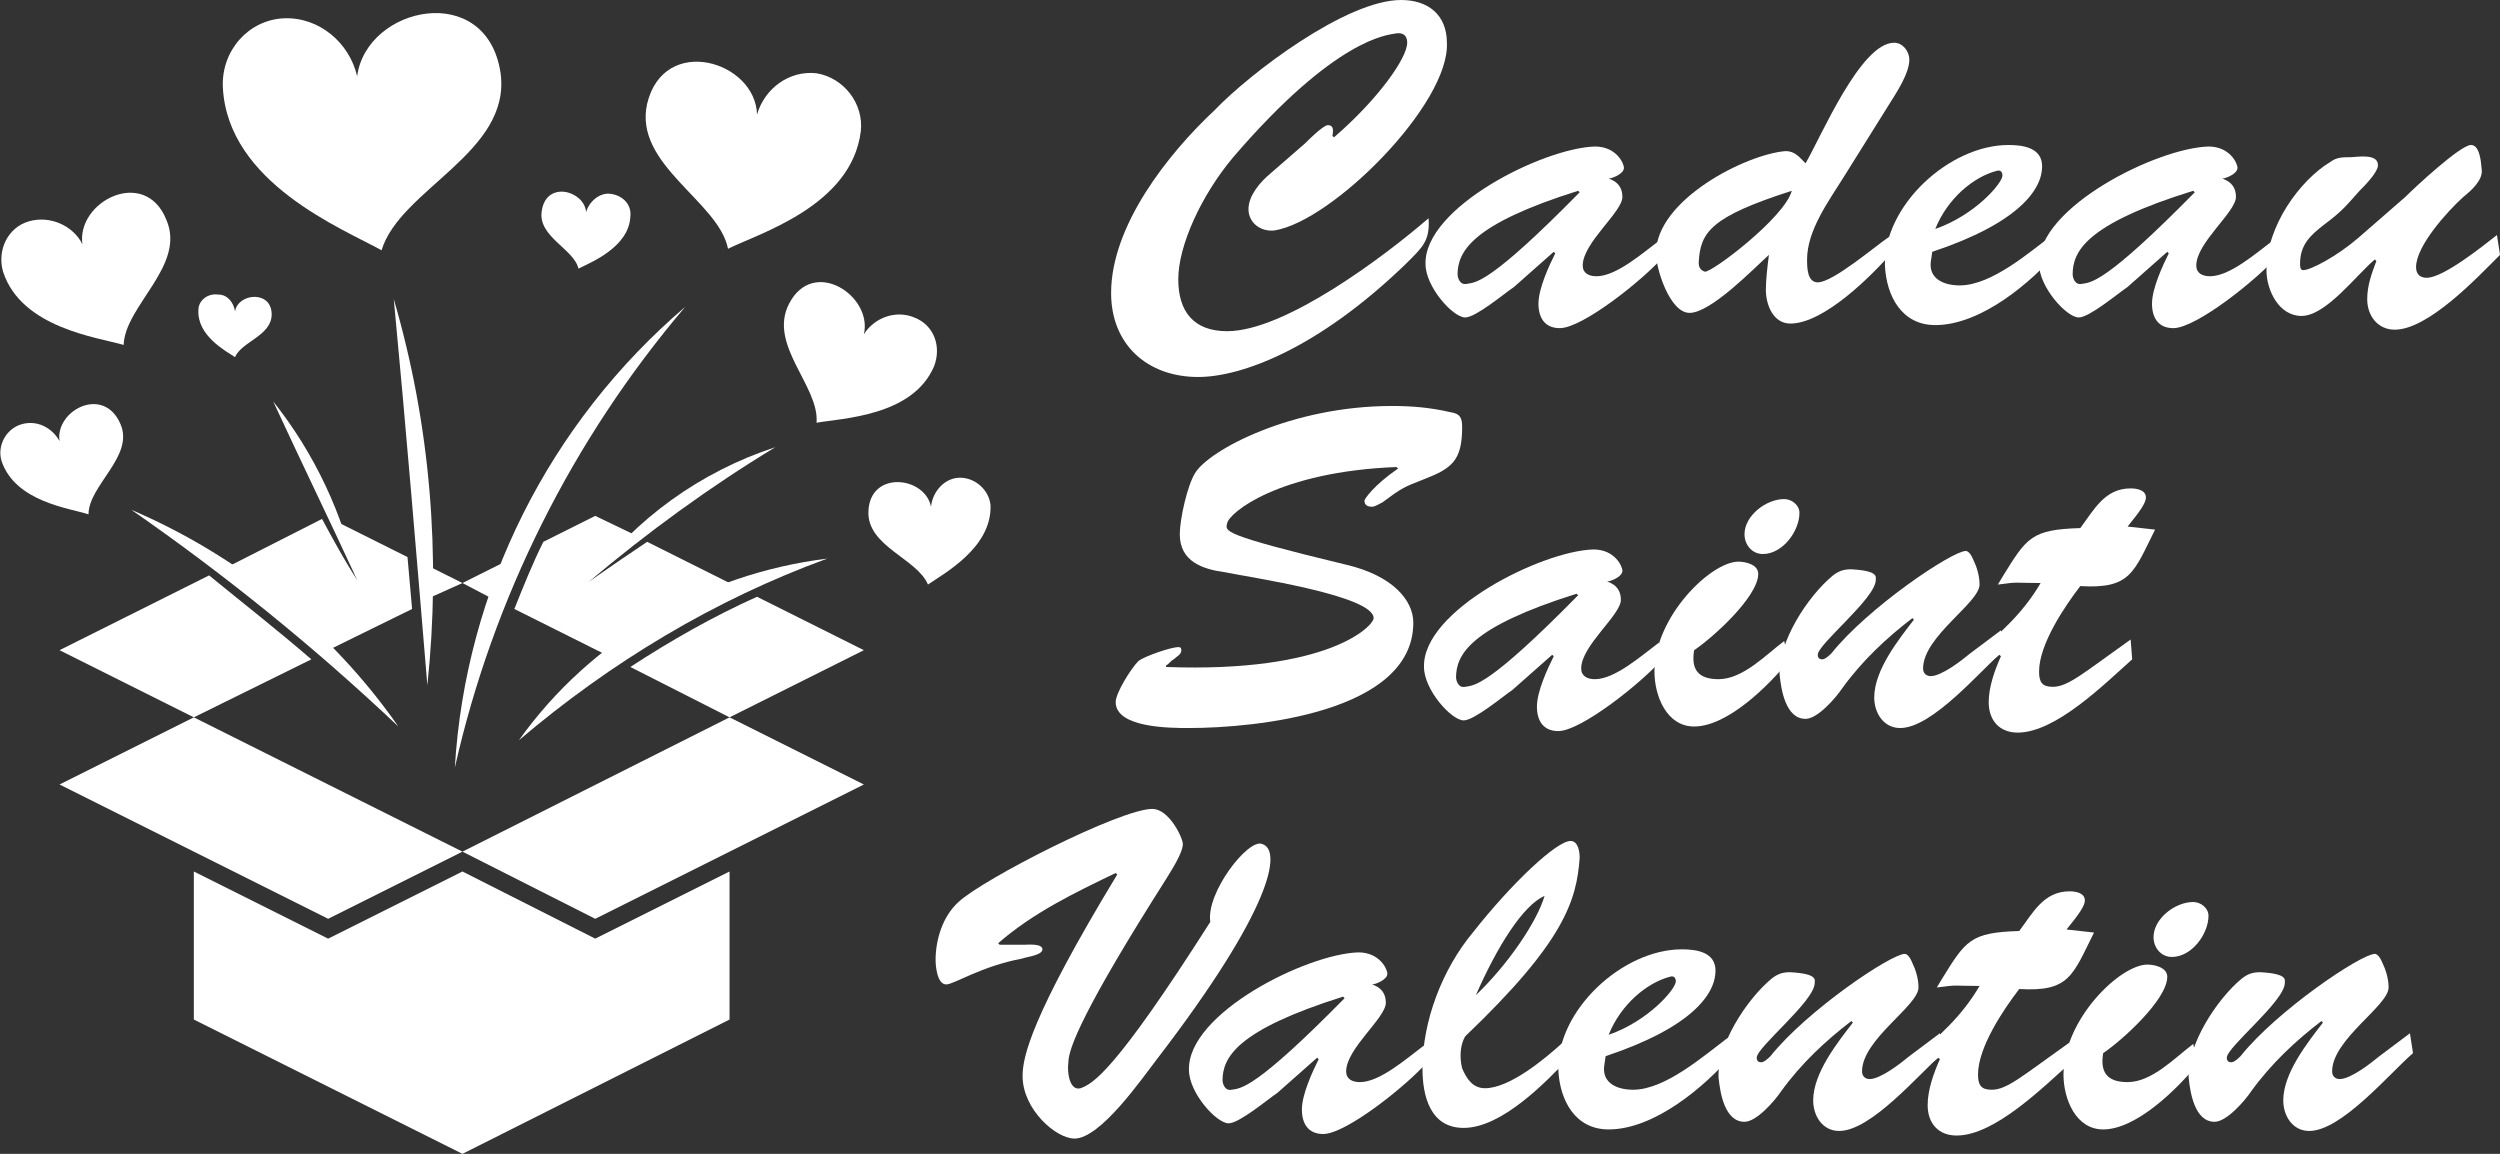
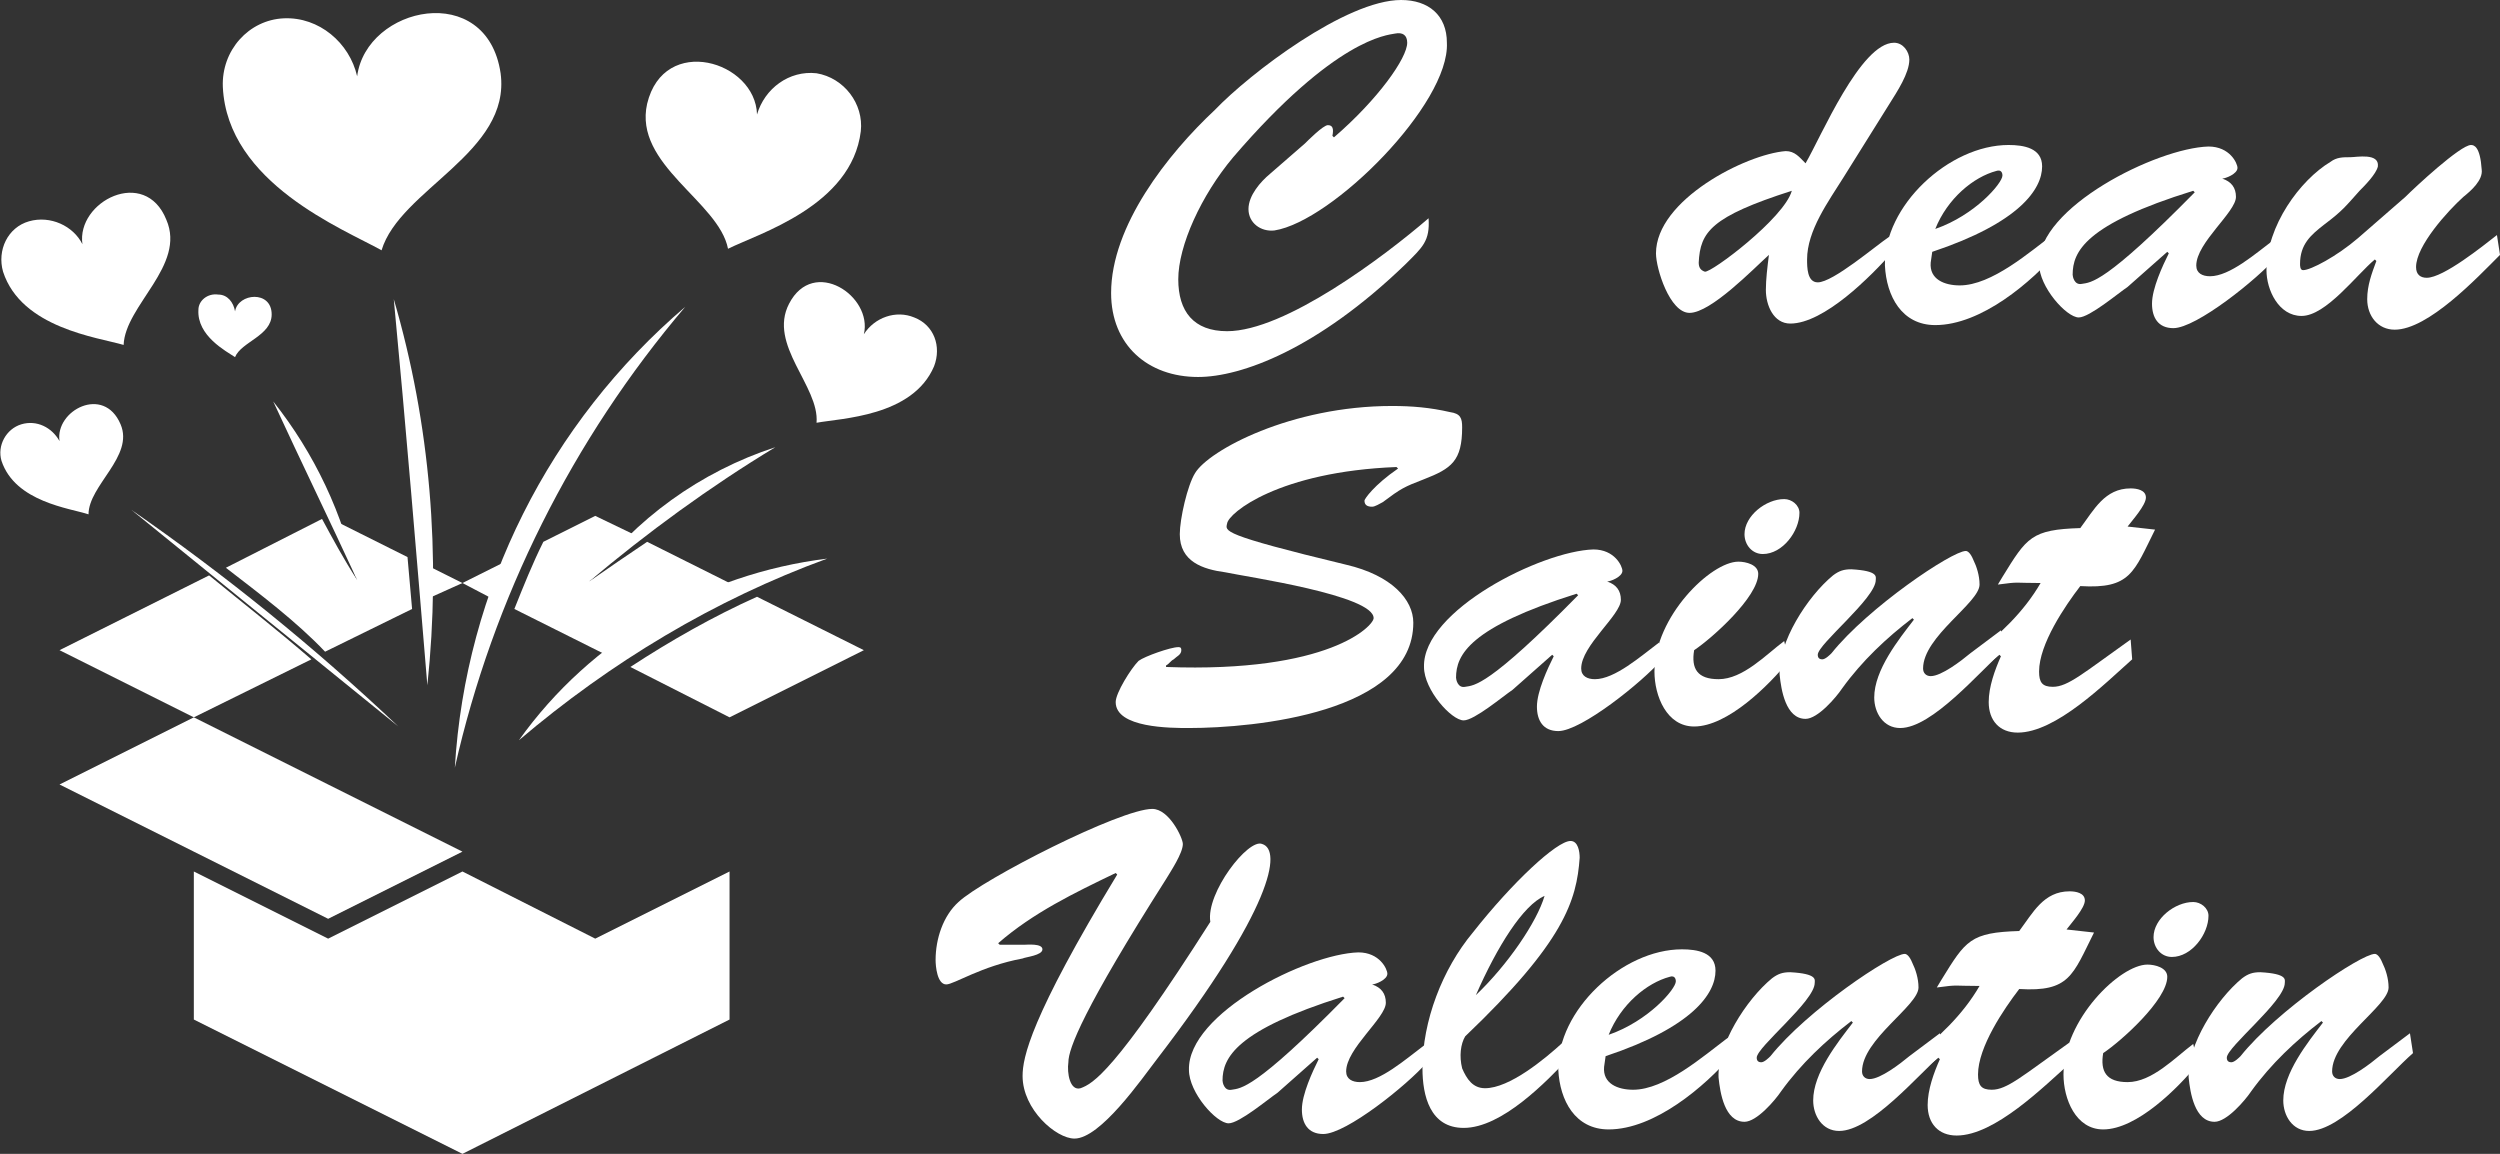
<svg xmlns="http://www.w3.org/2000/svg" version="1.1" id="Layer_1" x="0px" y="0px" width="163.8px" height="75.6px" viewBox="0 0 163.8 75.6" style="enable-background:new 0 0 163.8 75.6;" xml:space="preserve">
  <rect x="0" y="0" width="163.8" height="75.6" fill="#333333" stroke="none" />
  <style type="text/css">
	.st0{fill:#FFFFFF;}
	.st1{fill-rule:evenodd;clip-rule:evenodd;fill:#FFFFFF;}
</style>
  <g>
    <path class="st0" d="M85.5,9.4c0.2-0.2,1.2-1.2,1.5-1.2c0.3,0,0.4,0.2,0.3,0.7L87.4,9c2.9-2.5,4.8-5.2,4.8-6.2   c0-0.5-0.3-0.7-0.8-0.6c-0.5,0.1-3.9,0.3-10.6,8.1c-2.1,2.5-3.6,5.8-3.6,8c0,2.1,1,3.4,3.2,3.4c3.8,0,10.3-4.9,13.2-7.4   c0.1,1.5-0.4,1.9-1.5,3c-5.8,5.6-10.8,7.4-13.6,7.4c-3.3,0-5.7-2.1-5.7-5.5c0-4.4,3.7-9.1,6.8-12C81.9,4.8,88.2,0,91.8,0   c1.8,0,3,1,3,2.8c0.2,4-7.5,11.7-11.3,12.3c-0.9,0.1-1.7-0.5-1.7-1.4c0-0.9,0.8-1.8,1.4-2.3L85.5,9.4z" />
-     <path class="st0" d="M99.2,18.8c-0.6,0.4-2.5,2-3.2,2c-0.8,0-2.6-2-2.6-3.5c-0.1-3.7,7.7-7.6,11.1-7.7c1.4,0,1.9,1.1,1.9,1.4   c0,0.4-0.8,0.7-1,0.7c0.6,0.2,0.9,0.6,0.9,1.2c0,1-2.6,3-2.6,4.5c0,0.5,0.4,0.7,0.9,0.7c1.3,0,3-1.5,4.2-2.4l0.2,1.1   c-1.3,1.5-5.3,4.7-6.8,4.7c-1,0-1.4-0.7-1.4-1.6c0-1,0.7-2.5,1.1-3.3l-0.1-0.1L99.2,18.8z M95.5,18c0,0.1,0.1,0.7,0.6,0.6   c0.6-0.1,1.5,0,7.4-6l-0.1-0.1C96.4,14.7,95.5,16.5,95.5,18z" />
    <path class="st0" d="M120.8,11.6c-1,1.6-2.4,3.5-2.4,5.4c0,0.5,0,1.5,0.7,1.5c1,0,3.8-2.4,4.7-3l0.2,1c-1.4,1.6-4.5,4.7-6.7,4.7   c-1.1,0-1.6-1.2-1.6-2.2c0-0.7,0.1-1.5,0.2-2.3c-1,0.9-3.8,3.8-5.2,3.8c-1.3,0-2.2-2.9-2.2-3.9c0-3.5,5.9-6.5,8.5-6.7   c0.6,0,0.9,0.4,1.3,0.8c1-1.7,3.6-7.9,5.8-7.9c0.6,0,1,0.6,1,1.1c0,0.9-0.8,2.1-1.3,2.9L120.8,11.6z M111.3,17.2   c0,0.3,0.1,0.5,0.4,0.6c0.4,0.1,5.2-3.5,5.7-5.3C112.1,14.2,111.4,15.2,111.3,17.2z" />
    <path class="st0" d="M134.9,16.4c-1.8,2.1-5.1,4.9-8.1,4.9c-2.2,0-3.2-1.9-3.3-3.9c-0.1-3.9,4.2-7.9,8.1-7.9c1,0,2.2,0.2,2.2,1.4   c0,1.5-1.5,3.7-7.2,5.6l-0.1,0.7c-0.1,1.1,0.9,1.5,1.9,1.5c2.1,0,4.6-2.2,6.2-3.4L134.9,16.4z M131.2,11.5c0-0.2-0.1-0.4-0.4-0.3   c-1.5,0.4-3.2,1.8-4,3.8C129.4,14.1,131.2,12,131.2,11.5z" />
    <path class="st0" d="M139.4,18.8c-0.6,0.4-2.5,2-3.2,2c-0.8,0-2.6-2-2.6-3.5c-0.1-3.7,7.7-7.6,11.1-7.7c1.4,0,1.9,1.1,1.9,1.4   c0,0.4-0.8,0.7-1,0.7c0.6,0.2,0.9,0.6,0.9,1.2c0,1-2.6,3-2.6,4.5c0,0.5,0.4,0.7,0.9,0.7c1.3,0,3-1.5,4.2-2.4l0.2,1.1   c-1.3,1.5-5.3,4.7-6.8,4.7c-1,0-1.4-0.7-1.4-1.6c0-1,0.7-2.5,1.1-3.3l-0.1-0.1L139.4,18.8z M135.8,18c0,0.1,0.1,0.7,0.6,0.6   c0.6-0.1,1.5,0,7.4-6l-0.1-0.1C136.6,14.7,135.8,16.5,135.8,18z" />
    <path class="st0" d="M157.6,12.9c0.6-0.6,3.6-3.4,4.3-3.4c0.2,0,0.6,0.1,0.7,1.6c0.1,0.7-0.7,1.4-1.2,1.8c-1,0.9-3.1,3.2-3.1,4.6   c0,0.5,0.3,0.7,0.7,0.7c1.1,0,3.7-2.1,4.6-2.8l0.2,1.3c-1.5,1.5-4.7,4.9-6.9,4.9c-1.1,0-1.8-0.9-1.8-2c0-0.9,0.3-1.7,0.6-2.5   l-0.1-0.1c-1.2,1-3.2,3.7-4.8,3.7c-1.5,0-2.3-1.7-2.3-3c0-2.9,2.2-5.9,4.2-7.1c0.4-0.3,0.8-0.3,1.3-0.3c0.4,0,1.9-0.3,1.8,0.6   c-0.1,0.5-0.9,1.3-1.2,1.6c-0.9,1-1.1,1.3-2.3,2.2c-0.9,0.7-1.6,1.3-1.6,2.6c0,0.1,0,0.4,0.2,0.4c0.5,0,2.2-0.9,3.6-2.1L157.6,12.9   z" />
    <path class="st0" d="M88.2,37c3,0.7,4.4,2.3,4.4,3.8c0,5.9-10.4,6.9-14.7,6.9c-1.2,0-4.8,0-4.8-1.7c0-0.6,1-2.2,1.5-2.7   c0.4-0.3,2.1-0.9,2.6-0.9c0.1,0,0.2,0,0.2,0.2c0,0.3-0.3,0.4-0.5,0.6c-0.2,0.1-0.3,0.3-0.5,0.4v0.1C87.1,44.1,90,41,90,40.5   c0-1.5-8.3-2.7-9.7-3c-1.5-0.2-3-0.7-3-2.5c0-1,0.5-3.2,1-4c0.9-1.5,6.3-4.4,12.9-4.4c1.3,0,2.5,0.1,3.8,0.4c0.7,0.1,0.8,0.4,0.8,1   c0,2.2-0.7,2.7-2.5,3.4c-1.3,0.5-1.5,0.6-2.7,1.5c-0.2,0.1-0.5,0.3-0.7,0.3c-0.3,0-0.5-0.1-0.5-0.4c0-0.1,0.6-1,2.2-2.1l-0.1-0.1   c-7.7,0.3-11,3-11.1,3.7C80.3,34.8,79.9,35,88.2,37z" />
    <path class="st0" d="M99.1,45.2c-0.6,0.4-2.5,2-3.2,2c-0.8,0-2.6-2-2.6-3.5c-0.1-3.7,7.7-7.6,11.1-7.7c1.4,0,1.9,1.1,1.9,1.4   c0,0.4-0.8,0.7-1,0.7c0.6,0.2,0.9,0.6,0.9,1.2c0,1-2.6,3-2.6,4.5c0,0.5,0.4,0.7,0.9,0.7c1.3,0,3-1.5,4.2-2.4l0.2,1.1   c-1.3,1.5-5.3,4.7-6.8,4.7c-1,0-1.4-0.7-1.4-1.6c0-1,0.7-2.5,1.1-3.3l-0.1-0.1L99.1,45.2z M95.4,44.4c0,0.1,0.1,0.7,0.6,0.6   c0.6-0.1,1.5,0,7.4-6l-0.1-0.1C96.3,41.1,95.4,42.9,95.4,44.4z" />
    <path class="st0" d="M117.2,43.3c-1.3,1.6-4,4.3-6.2,4.3c-1.8,0-2.6-2-2.6-3.6c0-3.6,3.7-7.2,5.5-7.2c0.5,0,1.3,0.2,1.3,0.8   c0,1.5-3,4.2-4.2,5c-0.2,1.2,0.2,1.9,1.6,1.9c1.6,0,3.1-1.6,4.3-2.5L117.2,43.3z M114.3,35c0-1.2,1.4-2.3,2.6-2.3   c0.5,0,1,0.4,1,0.9c0,1.2-1.1,2.7-2.4,2.7C114.8,36.3,114.3,35.7,114.3,35z" />
    <path class="st0" d="M131.1,41.3l0.2,1.3c-1.6,1.4-4.7,5.1-6.8,5.1c-1.1,0-1.7-1-1.7-2c0-1.8,1.6-3.8,2.6-5.1l-0.1-0.1   c-1.7,1.3-3.3,2.8-4.6,4.6c-0.4,0.6-1.6,2-2.4,2c-1.3,0-1.6-1.9-1.7-2.9c-0.1-2.1,1.8-5.1,3.5-6.5c0.4-0.3,0.7-0.4,1.2-0.4   c1.8,0.1,1.6,0.5,1.6,0.7c0,1.2-3.8,4.2-3.8,4.9c0,0.2,0.1,0.3,0.3,0.3c0.2,0,0.5-0.3,0.6-0.4c2.4-3,7.9-6.7,8.8-6.7   c0.1,0,0.3,0.1,0.5,0.6c0.2,0.4,0.4,1,0.4,1.6c0,1.2-3.7,3.4-3.7,5.5c0,0.3,0.2,0.5,0.5,0.5c0.7,0,2-1,2.6-1.5L131.1,41.3z" />
    <path class="st0" d="M141.2,34.7c-1.4,2.8-1.6,3.9-4.9,3.7c-1,1.3-2.7,3.8-2.7,5.6c0,0.7,0.2,1,0.9,1c1,0,2-0.9,5.1-3.1l0.1,1.3   c-1.8,1.6-5,4.8-7.5,4.8c-1.2,0-1.9-0.8-1.9-2c0-1,0.4-2.1,0.8-3l-0.1-0.1l-1.5,1.2l-0.3-1.1c1.8-1.4,3.4-2.9,4.5-4.8   c-1.8,0-1.3-0.1-2.8,0.1l0.3-0.5c1.6-2.6,1.9-3.1,5.1-3.2c0.9-1.2,1.6-2.6,3.3-2.6c0.4,0,1,0.1,1,0.6c0,0.5-0.9,1.5-1.2,1.9   L141.2,34.7z" />
    <path class="st0" d="M67.1,61.9c0.2,0,1.2-0.1,1.2,0.3c0,0.4-1.1,0.5-1.3,0.6c-2.7,0.5-4.5,1.7-5,1.7c-0.6,0-0.7-1.2-0.7-1.6   c0-1.4,0.5-2.9,1.5-3.8c1.6-1.5,10.6-6.1,12.7-6.1c1.1,0,2,1.9,2,2.3c0,0.6-0.8,1.8-1.1,2.3C71,66.1,70,68.7,70,69.6   c-0.1,0.7,0.1,1.9,0.8,1.7c0.8-0.3,2.2-1,8.5-10.9c-0.3-1.9,2.5-5.5,3.4-5.1c1.3,0.4,0.7,4.2-6.9,14.1c-1,1.3-3.7,5.2-5.4,5.2   c-1.2,0-3.4-1.9-3.4-4.1c0-1.2,0.5-3.8,6.2-13.2l-0.1-0.1c-2.7,1.3-5.4,2.6-7.7,4.6l0.1,0.1L67.1,61.9z" />
    <path class="st0" d="M83.7,71.6c-0.6,0.4-2.5,2-3.2,2c-0.8,0-2.6-2-2.6-3.5c-0.1-3.7,7.7-7.6,11.1-7.7c1.4,0,1.9,1.1,1.9,1.4   c0,0.4-0.8,0.7-1,0.7c0.6,0.2,0.9,0.6,0.9,1.2c0,1-2.6,3-2.6,4.5c0,0.5,0.4,0.7,0.9,0.7c1.3,0,3-1.5,4.2-2.4l0.2,1.1   c-1.3,1.5-5.3,4.7-6.8,4.7c-1,0-1.4-0.7-1.4-1.6c0-1,0.7-2.5,1.1-3.3l-0.1-0.1L83.7,71.6z M80.1,70.8c0,0.1,0.1,0.7,0.6,0.6   c0.6-0.1,1.5,0,7.4-6l-0.1-0.1C81,67.5,80.1,69.3,80.1,70.8z" />
    <path class="st0" d="M102.9,69.2c-1.6,1.7-4.5,4.7-7,4.7c-2.2,0-2.7-2.1-2.7-3.9c0-3.1,1.3-6.5,3.3-8.9c2.6-3.3,5.5-6,6.4-6   c0.5,0,0.6,0.7,0.6,1.1c-0.2,2.8-1,5.5-7.5,11.7c-0.3,0.5-0.4,1.3-0.2,2.1c0.3,0.7,0.7,1.3,1.5,1.3c1.6,0,3.9-1.9,5.1-3L102.9,69.2   z M96.7,65.2c2.1-2,4-4.8,4.5-6.5C99.8,59.3,98.1,62,96.7,65.2L96.7,65.2z" />
    <path class="st0" d="M113.5,69.1c-1.8,2.1-5.1,4.9-8.1,4.9c-2.2,0-3.2-1.9-3.3-3.9c-0.1-3.9,4.2-7.9,8.1-7.9c1,0,2.2,0.2,2.2,1.4   c0,1.5-1.5,3.7-7.2,5.6l-0.1,0.7c-0.1,1.1,0.9,1.5,1.9,1.5c2.1,0,4.6-2.2,6.2-3.4L113.5,69.1z M109.8,64.3c0-0.2-0.1-0.4-0.4-0.3   c-1.5,0.4-3.2,1.8-4,3.8C108,66.9,109.8,64.8,109.8,64.3z" />
    <path class="st0" d="M127.1,67.7l0.2,1.3c-1.6,1.4-4.7,5.1-6.8,5.1c-1.1,0-1.7-1-1.7-2c0-1.8,1.6-3.8,2.6-5.1l-0.1-0.1   c-1.7,1.3-3.3,2.8-4.6,4.6c-0.4,0.6-1.6,2-2.4,2c-1.3,0-1.6-1.9-1.7-2.9c-0.1-2.1,1.8-5.1,3.5-6.5c0.4-0.3,0.7-0.4,1.2-0.4   c1.8,0.1,1.6,0.5,1.6,0.7c0,1.2-3.8,4.2-3.8,4.9c0,0.2,0.1,0.3,0.3,0.3c0.2,0,0.5-0.3,0.6-0.4c2.4-3,7.9-6.7,8.8-6.7   c0.1,0,0.3,0.1,0.5,0.6c0.2,0.4,0.4,1,0.4,1.6c0,1.2-3.7,3.4-3.7,5.5c0,0.3,0.2,0.5,0.5,0.5c0.7,0,2-1,2.6-1.5L127.1,67.7z" />
    <path class="st0" d="M137.2,61.1c-1.4,2.8-1.6,3.9-4.9,3.7c-1,1.3-2.7,3.8-2.7,5.6c0,0.7,0.2,1,0.9,1c1,0,2-0.9,5.1-3.1l0.1,1.3   c-1.8,1.6-5,4.8-7.5,4.8c-1.2,0-1.9-0.8-1.9-2c0-1,0.4-2.1,0.8-3l-0.1-0.1l-1.5,1.2l-0.3-1.1c1.8-1.4,3.4-2.9,4.5-4.8   c-1.8,0-1.3-0.1-2.8,0.1l0.3-0.5c1.6-2.6,1.9-3.1,5.1-3.2c0.9-1.2,1.6-2.6,3.3-2.6c0.4,0,1,0.1,1,0.6c0,0.5-0.9,1.5-1.2,1.9   L137.2,61.1z" />
    <path class="st0" d="M144,69.7c-1.3,1.6-4,4.3-6.2,4.3c-1.8,0-2.6-2-2.6-3.6c0-3.6,3.7-7.2,5.5-7.2c0.5,0,1.3,0.2,1.3,0.8   c0,1.5-3,4.2-4.2,5c-0.2,1.2,0.2,1.9,1.6,1.9c1.6,0,3.1-1.6,4.3-2.5L144,69.7z M141.1,61.4c0-1.2,1.4-2.3,2.6-2.3   c0.5,0,1,0.4,1,0.9c0,1.2-1.1,2.7-2.4,2.7C141.6,62.7,141.1,62.1,141.1,61.4z" />
    <path class="st0" d="M157.9,67.7l0.2,1.3c-1.6,1.4-4.7,5.1-6.8,5.1c-1.1,0-1.7-1-1.7-2c0-1.8,1.6-3.8,2.6-5.1l-0.1-0.1   c-1.7,1.3-3.3,2.8-4.6,4.6c-0.4,0.6-1.6,2-2.4,2c-1.3,0-1.6-1.9-1.7-2.9c-0.1-2.1,1.8-5.1,3.5-6.5c0.4-0.3,0.7-0.4,1.2-0.4   c1.8,0.1,1.6,0.5,1.6,0.7c0,1.2-3.8,4.2-3.8,4.9c0,0.2,0.1,0.3,0.3,0.3c0.2,0,0.5-0.3,0.6-0.4c2.4-3,7.9-6.7,8.8-6.7   c0.1,0,0.3,0.1,0.5,0.6c0.2,0.4,0.4,1,0.4,1.6c0,1.2-3.7,3.4-3.7,5.5c0,0.3,0.2,0.5,0.5,0.5c0.7,0,2-1,2.6-1.5L157.9,67.7z" />
  </g>
  <path class="st1" d="M13.7,37.7l-9.8,4.9l8.8,4.4l7.7-3.8C18.2,41.3,15.9,39.5,13.7,37.7 M26.7,36.5l-4.8-2.4l1.5,3.9  c-0.9-1.4-1.6-2.7-2.3-4l-6.3,3.2c2.2,1.7,4.6,3.5,6.5,5.5l5.7-2.8C26.9,38.7,26.8,37.6,26.7,36.5z M30.3,38.2l-2.2-1.1  c0.1,0.7,0.1,1.4,0.2,2L30.3,38.2z" />
  <path class="st1" d="M33.5,36.6l-3.2,1.6l2.1,1.1C32.7,38.4,33.1,37.5,33.5,36.6 M48.2,38.4l-5.8-2.9c-1.2,0.8-2.5,1.7-3.8,2.6  l3.1-3L39,33.8l-3.4,1.7c-0.7,1.4-1.3,2.9-1.9,4.4l6.2,3.1C42.5,41.3,45.3,39.5,48.2,38.4z M47.8,47l8.8-4.4l-7-3.5  c-2.9,1.3-5.7,2.9-8.3,4.6L47.8,47z" />
-   <polygon class="st1" points="30.3,55.8 39,60.2 56.6,51.4 47.8,47 " />
  <polygon class="st1" points="12.7,47 3.9,51.4 21.5,60.2 30.3,55.8 " />
  <polygon class="st1" points="47.8,66.8 30.3,75.6 12.7,66.8 12.7,57.1 21.5,61.5 30.3,57.1 39,61.5 47.8,57.1 " />
  <path class="st1" d="M29.8,50.3c2.5-11.1,7.7-21.5,15.1-30.2C36,27.7,30.5,38.6,29.8,50.3" />
  <path class="st1" d="M25.8,19.6c0.8,8.4,1.5,16.9,2.2,25.3C28.9,36.4,28.2,27.8,25.8,19.6" />
-   <path class="st1" d="M8.6,33.4c6.2,4.3,12,9,17.5,14.2C21.7,41.3,15.6,36.4,8.6,33.4" />
+   <path class="st1" d="M8.6,33.4c6.2,4.3,12,9,17.5,14.2" />
  <path class="st1" d="M54.2,36.6C46.8,39.3,40,43.4,34,48.5C38.7,41.9,46.1,37.6,54.2,36.6" />
  <path class="st1" d="M50.8,29.3c-4.3,2.6-8.4,5.6-12.2,8.8C41.6,34,45.9,30.9,50.8,29.3" />
  <path class="st1" d="M17.9,26.3c1.8,3.9,3.7,7.8,5.5,11.7C22.5,33.7,20.6,29.7,17.9,26.3" />
  <path class="st1" d="M3.9,28.9c-0.5-0.9-1.5-1.4-2.5-1.1c-1,0.3-1.6,1.4-1.3,2.4c0.9,2.7,4.5,3.1,5.7,3.5c0-1.9,3-3.8,2.1-5.9  C6.8,25.2,3.6,26.9,3.9,28.9" />
  <path class="st1" d="M0.2,17.8c1.2,3.7,6.2,4.3,7.9,4.8c0.1-2.6,4.1-5.2,2.8-8.2C9.5,10.9,5,13.2,5.4,16c-0.6-1.2-2.1-1.9-3.5-1.5  C0.5,14.9-0.2,16.4,0.2,17.8" />
  <path class="st1" d="M14.6,5.7c0.3,6.3,7.9,9.3,10.4,10.7c1.2-4,8.5-6.4,7.8-11.6C31.9-1.3,24,0.4,23.4,5c-0.5-2.2-2.5-3.9-4.8-3.8  C16.3,1.3,14.5,3.3,14.6,5.7" />
  <path class="st1" d="M42.4,6.8c-0.9,4,4.7,6.4,5.3,9.5c2-1,8.1-2.8,8.7-7.7c0.2-1.8-1.1-3.5-2.9-3.8c-1.8-0.2-3.4,1-3.9,2.7  C49.5,4,43.5,2.2,42.4,6.8" />
  <path class="st1" d="M51.7,19.9c-1.4,2.7,2,5.4,1.8,7.8c1.6-0.3,6.3-0.4,7.7-3.7c0.5-1.3,0-2.7-1.3-3.2c-1.2-0.5-2.6,0-3.3,1.1  C57.2,19.4,53.3,16.8,51.7,19.9" />
-   <path class="st1" d="M62.9,31.3c-1,0-1.8,0.9-1.9,1.9c-0.4-2-4-2.4-4.1,0.3c-0.1,2.3,3.2,3.1,3.9,4.8c1-0.7,4.2-2.4,4.1-5.2  C64.8,32.1,63.9,31.3,62.9,31.3" />
  <path class="st1" d="M13,20.3c-0.1,1.7,1.8,2.7,2.4,3.1c0.4-1,2.4-1.4,2.4-2.8c0-1.6-2.2-1.4-2.4-0.2c-0.1-0.6-0.5-1.1-1.1-1.1  C13.6,19.2,13,19.7,13,20.3" />
-   <path class="st1" d="M35.5,13.8c-0.3,1.7,2.1,2.5,2.4,3.8c0.8-0.4,3.3-1.4,3.4-3.4c0.1-0.8-0.5-1.4-1.3-1.5  c-0.7-0.1-1.4,0.5-1.6,1.2C38.3,12.5,35.8,11.8,35.5,13.8" />
</svg>